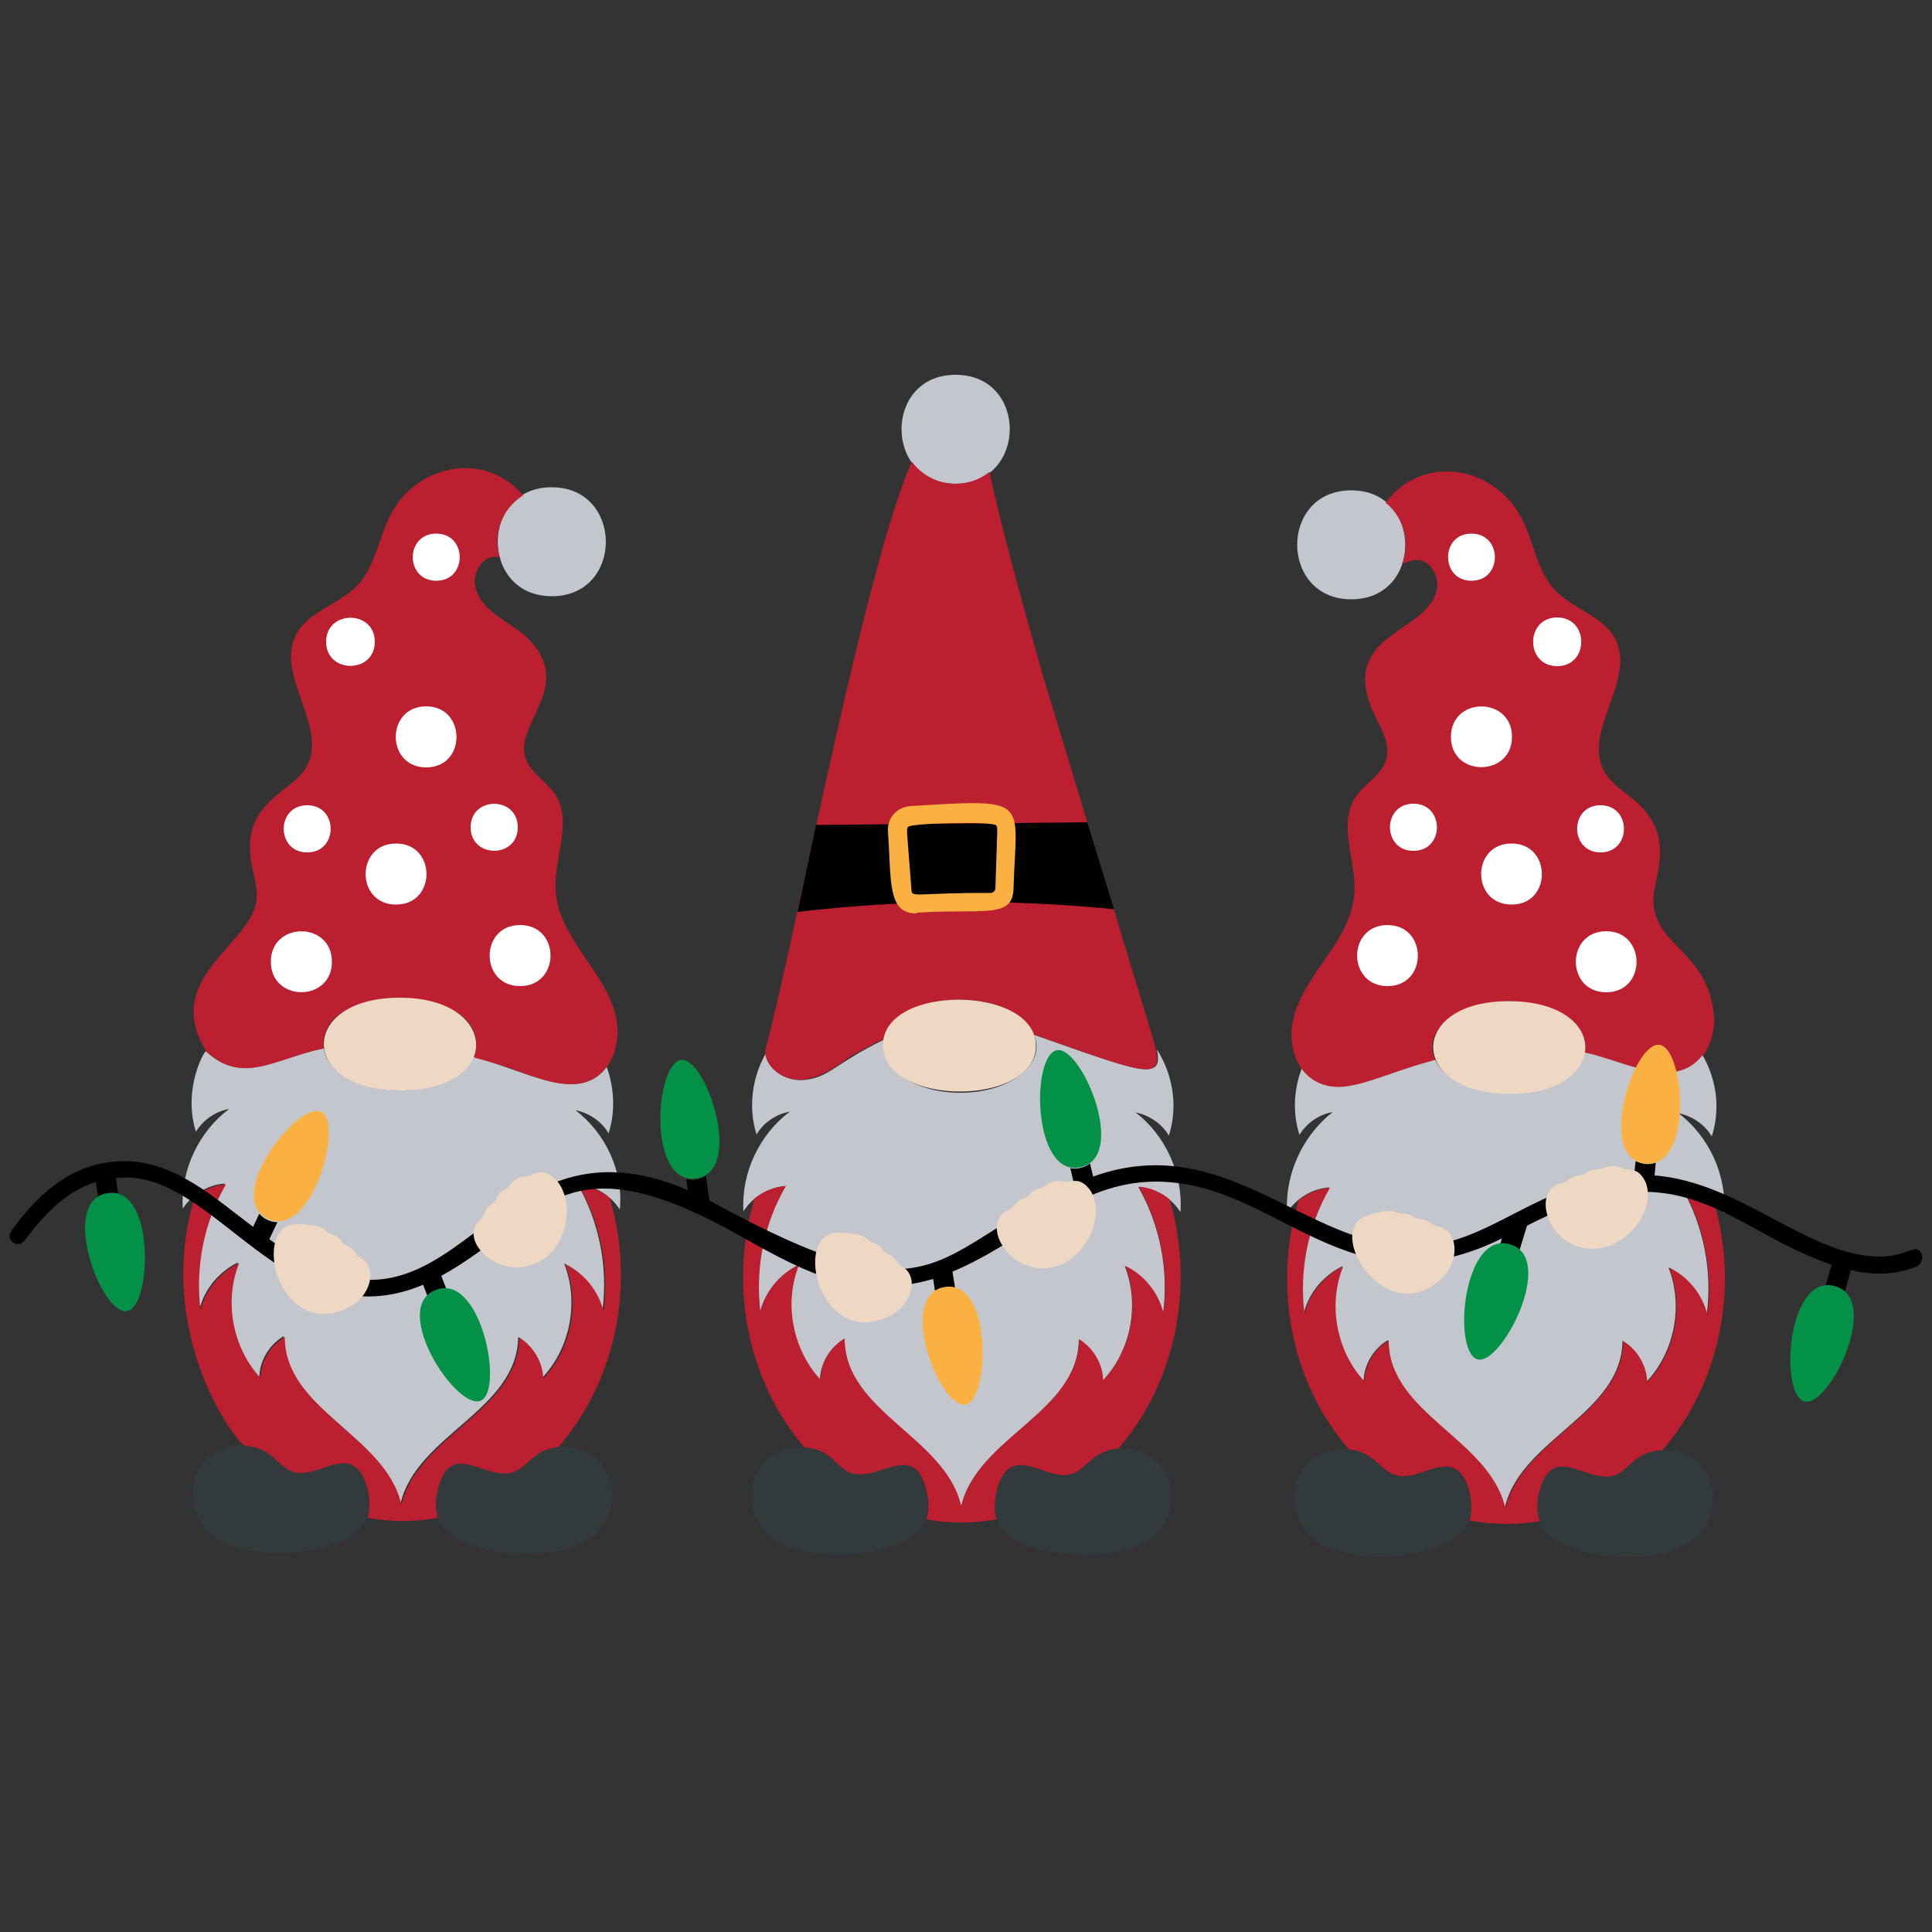
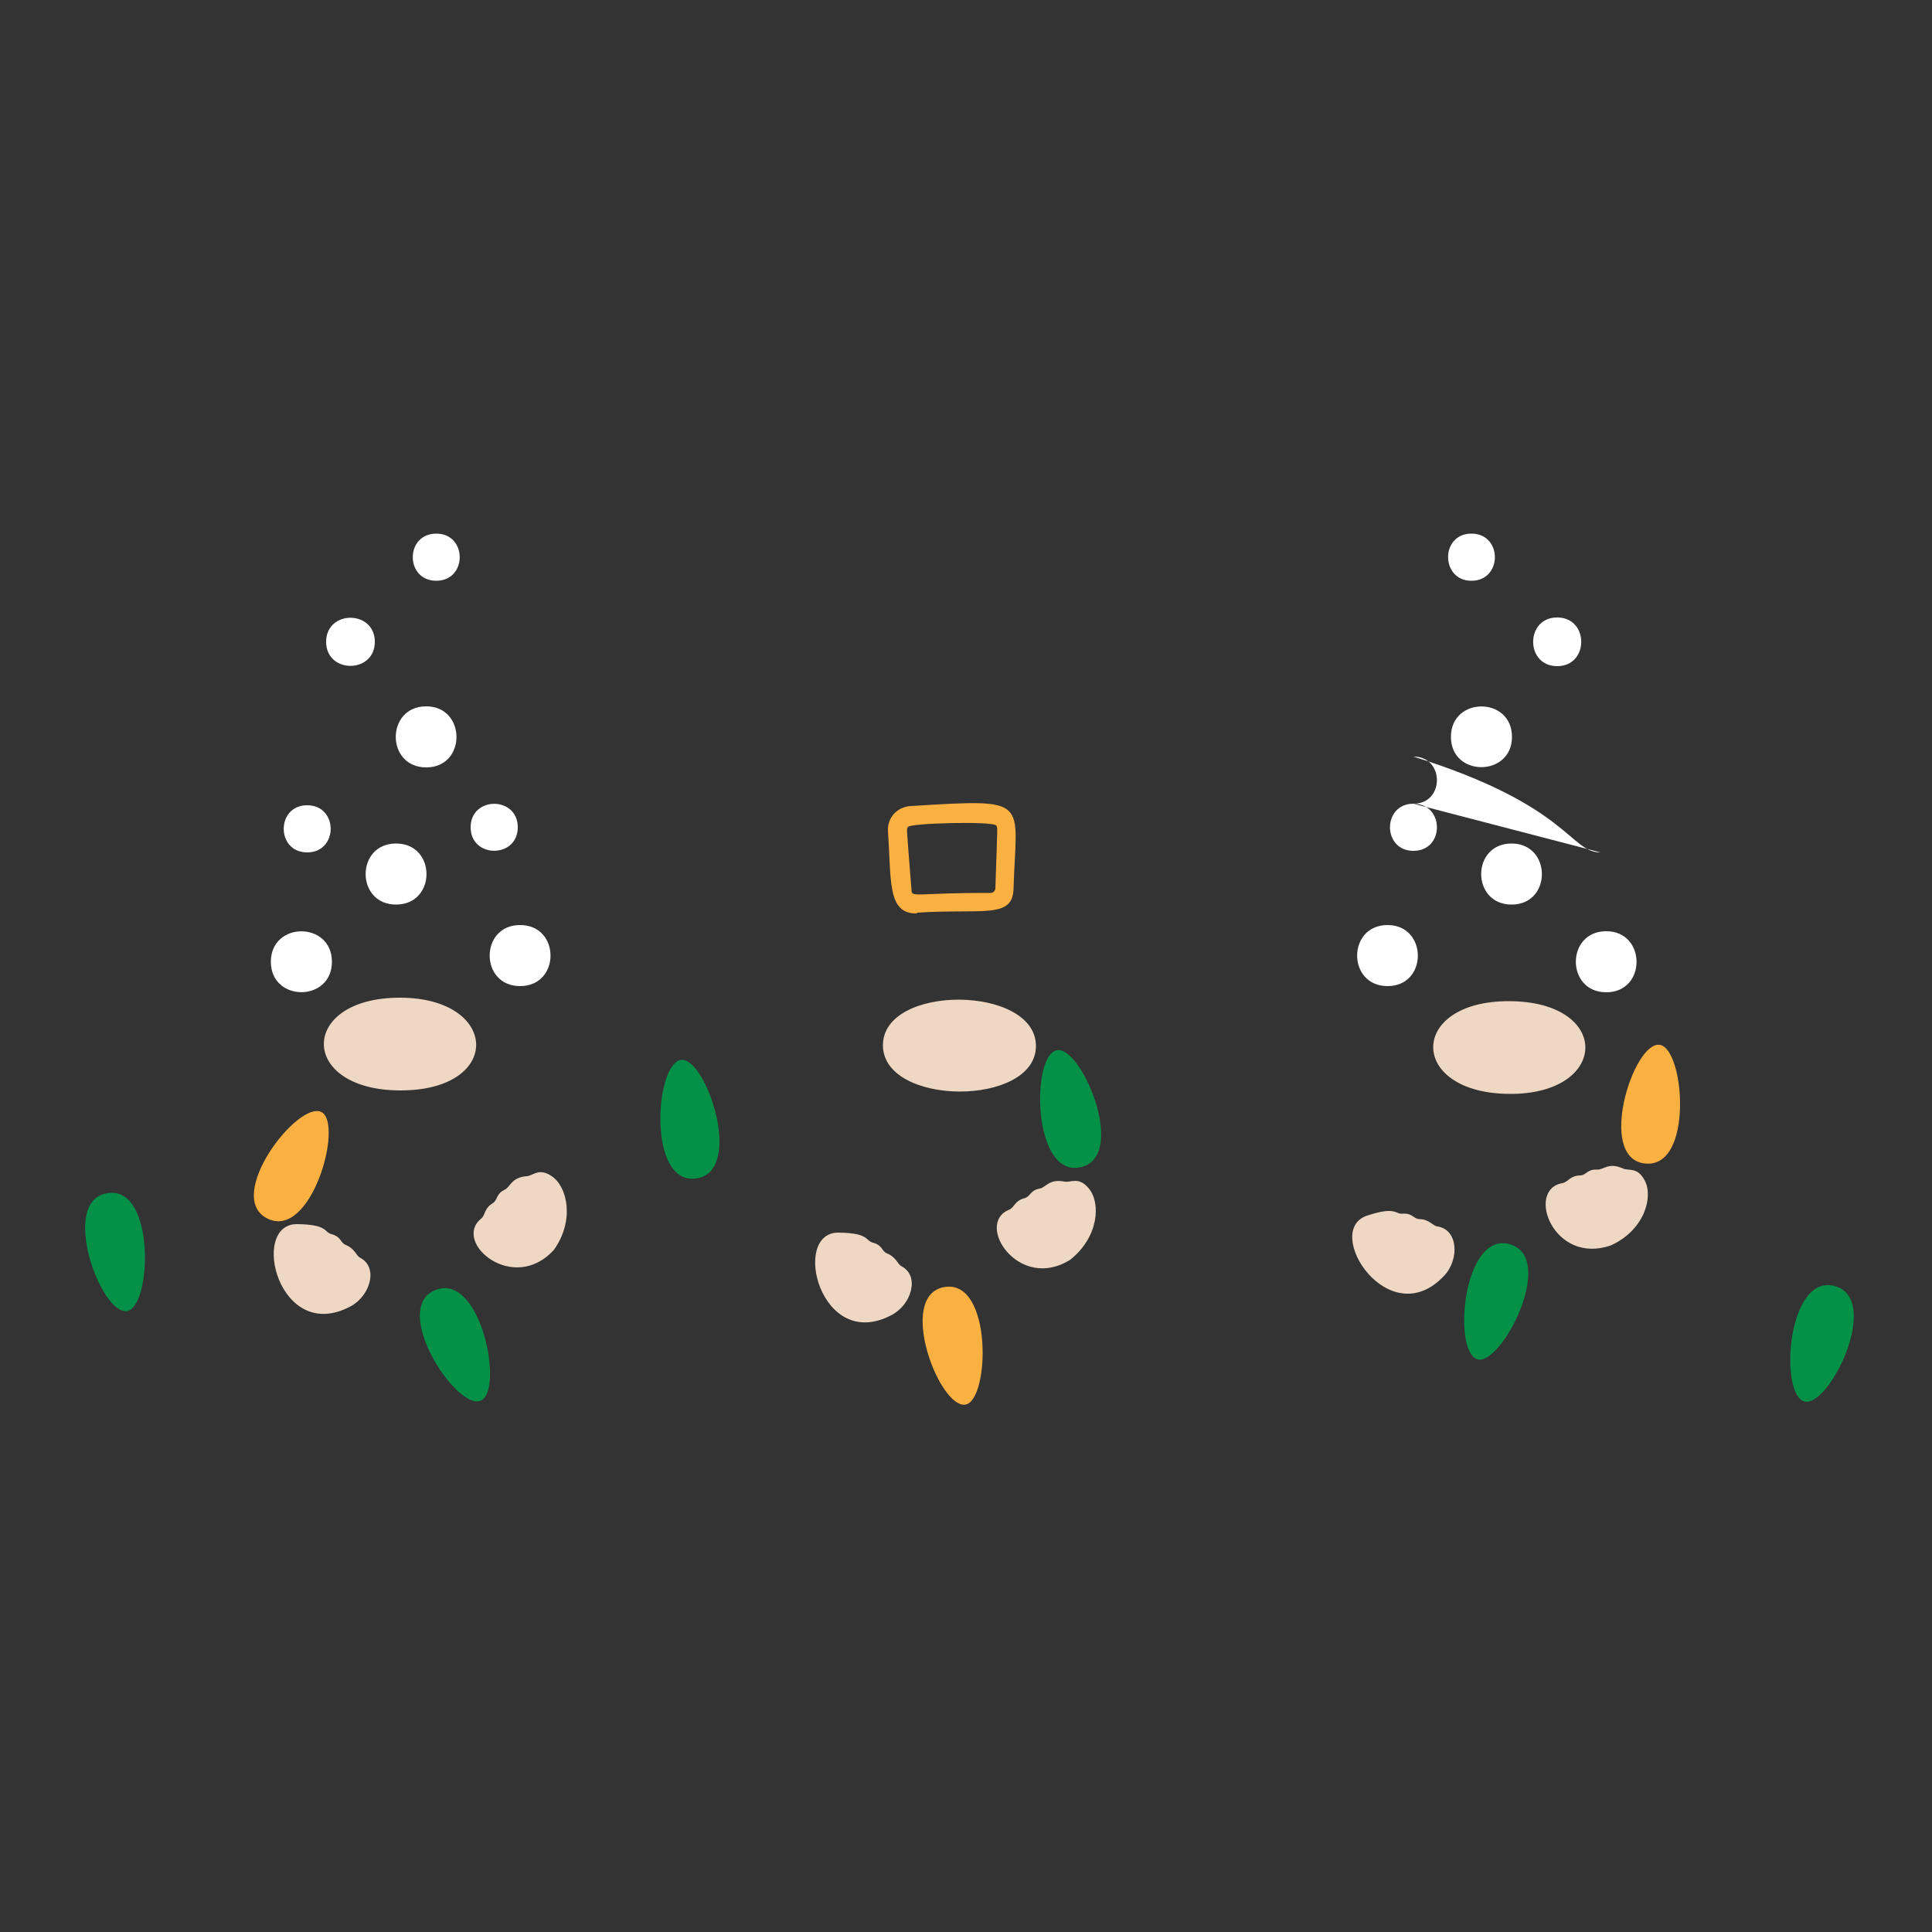
<svg xmlns="http://www.w3.org/2000/svg" version="1.1" id="Layer_1" x="0px" y="0px" viewBox="0 0 500 500" style="enable-background:new 0 0 500 500;" xml:space="preserve">
  <rect x="0" y="0" width="500" height="500" fill="#333333" stroke="none" />
  <style type="text/css">
	.st0{fill:#C3C7CD;}
	.st1{fill:#333A3B;}
	.st2{fill:#BC2030;}
	.st3{fill:#FFFFFF;}
	.st4{fill:#010101;}
	.st5{fill:#FBB042;}
	.st6{fill:#029147;}
	.st7{fill:#EED7C3;}
</style>
-   <path class="st0" d="M305.5,313.7c-2.3-3.7-6.5-6.2-10.9-6.5c5.6,9.8,7.9,21.5,6.4,32.7c-1.3-5.3-5-9.9-9.9-12.2  c3.9,9.9,1.6,21.9-5.7,29.6c-0.1-4.3-2.6-8.4-6.2-10.6c-0.2,18.9-26.1,25.3-30.4,42.9c-0.1,0.2-0.1,0.1-0.2,0  c-4.2-17.6-30.1-24.2-30.1-43.1c-3.7,2.2-6.2,6.3-6.3,10.6c-7.2-7.8-9.5-19.8-5.5-29.7c-4.9,2.3-8.7,6.9-10,12.2  c-1.4-11.2,0.9-22.9,6.6-32.6c-4.4,0.3-8.6,2.8-10.9,6.5c-0.6-9.9,4.1-19.9,12-25.8c-3.5,0.6-6.8,2.8-8.6,5.9  c-2.2-6.9-1.2-14.7,2.4-21c0.3,4.3,5.3,7.3,9.8,6.9c6.7-0.6,7.7-4.1,20.9-10.5c-1.8,7.5,7.9,13.8,19.5,13.8  c12.8,0.1,22.5-7.3,19.2-15c28.1,9.9,33.5,12.1,31.8,3.8c4.2,6.5,5.5,14.9,3.1,22.3c-1.8-3.1-5.1-5.3-8.6-6  C301.6,293.8,306.2,303.8,305.5,313.7z M148.9,287.3c3.5,0.7,6.8,2.9,8.6,6c1.8-5.6,1.5-11.7-0.5-17.2c-7.1,9.5-19.5,1.5-34.5-2.6  c-6,12.7-36.6,10.9-38.7-2.2c-13,2.7-21,9.5-30.5,0.8c-0.3-0.4-6.1,9.6-2.6,20.8c1.9-3.1,5.1-5.3,8.6-5.9  c-7.9,5.9-12.6,15.9-12,25.8c2.4-3.7,6.5-6.2,10.9-6.5c-5.7,9.8-8.1,21.4-6.6,32.6c1.3-5.3,5.1-9.8,10-12.2  c-3.9,9.9-1.7,21.9,5.5,29.7c0.1-4.3,2.6-8.4,6.3-10.6c0,18.8,26,25.5,30.1,43.1c0.1,0.1,0.1,0.2,0.2,0c4.3-17.6,30.2-24,30.4-42.9  c3.7,2.2,6.1,6.3,6.2,10.6c7.3-7.7,9.6-19.7,5.7-29.6c4.9,2.3,8.6,7,9.9,12.2c1.5-11.2-0.8-22.9-6.4-32.7c4.4,0.3,8.5,2.8,10.9,6.5  C161.4,303.3,156.8,293.3,148.9,287.3z M333.1,313.8c2.4-3.7,6.5-6.2,10.9-6.5c-5.7,9.8-8.1,21.4-6.6,32.6c1.3-5.3,5.1-9.8,10-12.2  c-3.9,9.9-1.7,21.9,5.5,29.7c0.1-4.3,2.6-8.4,6.3-10.6c0,18.9,26,25.5,30.1,43.1c0.1,0.2,0.1,0.1,0.2,0c4.3-17.6,30.2-24,30.4-42.9  c3.7,2.2,6.1,6.3,6.2,10.6c7.3-7.7,9.6-19.7,5.7-29.6c4.9,2.3,8.6,7,9.9,12.2c1.5-11.2-0.8-22.9-6.4-32.7c4.4,0.3,8.5,2.8,10.9,6.5  c0.7-9.9-3.9-19.9-11.8-25.9c3.5,0.7,6.8,2.9,8.6,6c3.8-11.9-2.5-21.1-2.5-21.2c-7.3,9.4-19.9,1.6-30.4-0.7  c-2.2,13.1-32.8,14.7-38.7,2c-15,3.9-27.5,11.9-34.5,2.3c-2.1,5.5-2.4,11.6-0.6,17.2c1.9-3.1,5.1-5.3,8.6-5.9  C337.1,293.9,332.5,303.9,333.1,313.8z M247.3,97c-18.7,0-18.6,28.2,0,28.2C265.9,125.2,266.1,97,247.3,97z M349.7,126.9  c-18.7,0-18.6,28.2,0,28.2C368.4,155.1,368.3,126.9,349.7,126.9z M142.8,126.1c-18.7,0-18.6,28.2,0,28.2  C161.5,154.3,161.4,126.1,142.8,126.1z" />
-   <path class="st1" d="M283.4,376.9c5.4-3.9,13.8-2.2,17.6,3.3s2.2,13.8-3,17.8c-9.6,7.4-34.3,5-39.3-3.3c-2.9-4.7-0.3-13.5,3.2-15.2  c3.3-1.5,7.4,1.1,11.2,1.9C278.5,382.6,280.3,379.1,283.4,376.9z M128.4,381c-3.7-0.8-7.9-3.4-11.2-1.9c-3.6,1.6-6.1,10.4-3.2,15.2  c5,8.3,29.7,10.8,39.3,3.3c5.3-4.1,6.7-12.3,3-17.8s-12.1-7.2-17.6-3.3C135.7,378.6,133.9,382.1,128.4,381z M354.6,377.2  c-5.4-3.9-13.8-2.3-17.6,3.2c-3.7,5.5-2.3,13.8,2.9,17.9c9.6,7.5,34.3,5.2,39.3-3.1c2.9-4.7,0.4-13.5-3.1-15.2  c-3.3-1.5-7.5,1.1-11.2,1.8C359.4,382.9,357.7,379.4,354.6,377.2z M69.6,376.2c-5.4-3.9-13.8-2.3-17.6,3.2  c-3.7,5.5-2.3,13.8,2.9,17.9c9.6,7.5,34.3,5.2,39.3-3.1c2.9-4.7,0.4-13.5-3.1-15.2c-3.3-1.5-7.5,1.1-11.2,1.8  C74.4,381.9,72.6,378.4,69.6,376.2z M214.2,376.7c-5.4-3.9-13.8-2.3-17.6,3.2c-3.7,5.5-2.3,13.8,2.9,17.9c9.6,7.5,34.3,5.2,39.3-3.1  c2.9-4.7,0.4-13.5-3.1-15.2c-3.3-1.5-7.5,1.1-11.2,1.8C219,382.4,217.3,378.9,214.2,376.7z M413.4,381.9c-3.7-0.8-7.9-3.4-11.2-1.9  c-3.6,1.6-6.1,10.4-3.2,15.2c5,8.3,29.7,10.8,39.3,3.3c5.3-4.1,6.7-12.3,3-17.8s-12.1-7.2-17.6-3.3  C420.7,379.6,418.9,383.1,413.4,381.9z" />
-   <path class="st2" d="M297.4,265.5c4.8,15.4,3.1,13.8-29.9,2.2c-5.4-12.7-35.7-11.7-38.8,1.2c0,0.1-2.5,1.1-8.1,4.2  c-1.6,0.9-7,5.7-12.8,6.3c-5.7,0.5-10.7-4.3-9.6-8.2c6.6-23.8,25.9-125.9,37.8-151.7c4.8,6.4,13.8,7.6,20.1,2.6  c3.3,16.6,13.9,53,13.9,53.1L297.4,265.5z M443.5,262.2c-1.9-16-14.7-17.2-15.6-28.3c-0.5-6.3,6-15.9-3.5-25.5c-3-3-7.1-5-9.2-8.7  c-5.8-10.3,8.2-23.6,2.9-34.2c-3.1-6.1-11-7.8-15.7-12.8c-4.8-5.1-5.5-12.9-8.9-19.1c-7.2-13.1-25.4-16.2-34.9-3.5  c4.7,3.8,6.4,10.1,4.3,15.8c1.2-0.4,2.3-0.9,3.5-1c3.5-0.2,6,3.8,5.5,7.3c-1.7,11.2-23.2,11.3-17.7,29c1.6,5.3,6.1,10.2,4.5,15.5  c-1.2,4-5.6,6.1-7.9,9.6c-4.7,7.1,0.3,16.5-0.3,25c-0.9,12.3-13,20.6-15.8,32.4c-1.4,5.9,0.3,13,5.6,16c7.6,4.4,15.7-1.3,31.1-5.4  c-3.6-7.8,6.1-15.2,19.1-15.2c10.8,0,20.9,5.7,19.7,13.3c10.5,2.2,23.1,10,30.4,0.7l0.1,0.3C442.9,269.8,444,266.2,443.5,262.2z   M157.8,310c-2.3-1.9-5.1-3.1-8-3.3c5.6,9.8,7.9,21.5,6.4,32.7c-1.3-5.3-5-9.9-9.9-12.2c3.9,9.9,1.6,21.9-5.7,29.6  c-0.1-4.3-2.6-8.4-6.2-10.6c-0.2,18.8-26.1,25.3-30.4,42.9c-0.1,0.2-0.1,0.1-0.2,0c-4.2-17.6-30.1-24.2-30.1-43.1  c-3.7,2.2-6.2,6.3-6.3,10.6c-7.2-7.8-9.5-19.8-5.5-29.7c-4.9,2.3-8.7,6.9-10,12.2c-1.4-11.2,0.9-22.9,6.6-32.6  c-2.9,0.2-5.8,1.4-8.1,3.2c-10.8,35.7,11.2,64.4,13.1,64.5c5.7,0.3,7.5,3.6,10.4,5.7c5.2,3.8,11.3-2.1,16.2-1.1  c4.7,0.9,6.5,9.7,5,14c6,1.1,12.2,1.1,18.2,0c-0.9-2.6-0.5-5.7,0.3-8.4c3.8-12.7,13.7,0.9,21-4.3c2.8-2,4.6-5.1,9.9-5.6  C159.6,357.1,164.4,332.2,157.8,310z M302.7,310.4c-2.3-1.9-5.1-3.1-8-3.3c5.6,9.8,7.9,21.5,6.4,32.7c-1.3-5.3-5-9.9-9.9-12.2  c3.9,9.9,1.6,21.9-5.7,29.6c-0.1-4.3-2.6-8.4-6.2-10.6c-0.2,18.8-26.1,25.3-30.4,42.9c-0.1,0.2-0.1,0.1-0.2,0  c-4.2-17.6-30.1-24.2-30.1-43.1c-3.7,2.2-6.2,6.3-6.3,10.6c-7.2-7.8-9.5-19.8-5.5-29.7c-4.9,2.3-8.7,6.9-10,12.2  c-1.4-11.2,0.9-22.9,6.6-32.6c-2.9,0.2-5.8,1.4-8.1,3.2c-6.7,22-2.1,47,12.9,64.5c5.7,0.3,7.5,3.6,10.3,5.7  c7.4,5.5,18.5-9.6,21.5,6.6c0.8,4.4-0.4,6.3-0.3,6.3c5.8,1.1,12,1.1,18.2,0c-1.3-3.9,0.2-11.8,4-13.6c3.3-1.5,7.5,1.1,11.2,1.9  c7.9,1.7,7.7-6,16.3-6.6C304.5,357.5,309.2,332.6,302.7,310.4z M399.5,382.9c4.4-8.7,13.4,2.9,20.1-2c2.7-2,4.8-5.4,10.6-5.6  c15.1-17.3,19.9-42.3,13.3-64.4c-2.3-1.9-5.1-3.1-8-3.3c5.6,9.8,7.9,21.5,6.4,32.7c-1.3-5.3-5-9.9-9.9-12.2  c3.9,9.9,1.6,21.9-5.7,29.6c-0.1-4.3-2.6-8.4-6.2-10.6c-0.2,18.8-26.1,25.3-30.4,42.9c-0.1,0.1-0.1,0.2-0.2,0  c-4.2-17.6-30.1-24.2-30.1-43.1c-3.7,2.2-6.2,6.3-6.3,10.6c-7.2-7.8-9.5-19.8-5.5-29.7c-4.9,2.3-8.7,6.9-10,12.2  c-1.4-11.2,0.9-22.9,6.6-32.6c-2.9,0.2-5.8,1.4-8.1,3.2c-6.7,22.1-2.1,47.1,13,64.5c8.4,0.8,8.2,8.2,16.1,6.7  c3.7-0.7,7.9-3.3,11.2-1.8c3.7,1.7,5.2,9.6,3.9,13.5c6,1.1,12.2,1.2,18.2,0.2C397.1,390.2,398.2,385.5,399.5,382.9z M143.8,230.6  c-0.6-8.5,4.5-17.8-0.1-25c-2.3-3.5-6.6-5.7-7.8-9.7c-2.6-8.6,12.4-18.1,1.3-30.1c-4.5-4.8-13.2-7.3-14.3-14.5  c-0.5-3.4,2.1-7.5,5.5-7.2c0.3,0,0.6,0.1,0.9,0.1c-1.8-5.9,0.5-12.5,6.1-16c-10-11.7-27.2-7.9-34,4.4c-3.4,6.2-4.1,13.9-9,19  c-4.7,4.9-12.7,6.6-15.8,12.7c-5.4,10.5,8.5,24,2.7,34.2c-3.7,6.6-16,8.7-14.5,23.2c0.4,3.7,1.9,7.3,1.6,11  c-1,11.8-24.8,20.2-13,39.4c7.9,7.3,14.6,3.9,25,0.6c6.5-2,5.3-0.6,5.3-2.6c0-15.8,39.6-15.7,39.6,0.2c0,5.5-4.9,1.2,11.9,7.3  c6,2.2,12.9,4.6,18.5,1.5c5.3-3,7-10.1,5.7-16C156.7,251.3,144.6,242.9,143.8,230.6z" />
-   <path class="st3" d="M85.9,248.9c0,10.5-15.8,10.5-15.8,0C70.1,238.4,85.9,238.4,85.9,248.9z M134.6,239.4c-10.5,0-10.5,15.8,0,15.8  C145.1,255.2,145.1,239.4,134.6,239.4z M102.5,218.3c-10.5,0-10.5,15.8,0,15.8C113,234.1,113,218.3,102.5,218.3z M110.3,182.8  c-10.5,0-10.5,15.8,0,15.8C120.8,198.6,120.7,182.8,110.3,182.8z M97,166.1c0-8.3-12.6-8.3-12.6,0C84.4,174.4,97,174.4,97,166.1z   M112.9,138.1c-8.1,0-8.1,12.2,0,12.2C121,150.3,121,138.1,112.9,138.1z M134,214.1c0-8.1-12.2-8.1-12.2,0  C121.8,222.2,134,222.2,134,214.1z M79.5,220.6c8.1,0,8.1-12.2,0-12.2C71.4,208.4,71.4,220.6,79.5,220.6z M415.7,241  c-10.5,0-10.5,15.8,0,15.8C426.2,256.8,426.1,241,415.7,241z M359.1,239.4c-10.5,0-10.5,15.8,0,15.8  C369.6,255.2,369.5,239.4,359.1,239.4z M391.2,218.3c-10.5,0-10.5,15.8,0,15.8C401.7,234.1,401.6,218.3,391.2,218.3z M391.3,190.7  c0-10.5-15.8-10.5-15.8,0C375.5,201.2,391.3,201.1,391.3,190.7z M403,159.8c-8.3,0-8.3,12.6,0,12.6  C411.3,172.4,411.3,159.8,403,159.8z M380.8,150.3c8.1,0,8.1-12.2,0-12.2C372.7,138.1,372.8,150.3,380.8,150.3z M365.8,208  c-8.1,0-8.1,12.2,0,12.2C373.9,220.2,373.9,208,365.8,208z M414.2,220.6c8.1,0,8.1-12.2,0-12.2C406.1,208.4,406.2,220.6,414.2,220.6  z" />
-   <path class="st4" d="M281.4,212.8l6.9,22.5c-27.5-2.7-54.5-2.5-81.9,0.7l4.8-22.5L281.4,212.8z M497.2,324.3  c-1.6-2.7-3.4,0.9-10.7,0.9c-18.5,0-35.8-19.2-58.3-21l0.3-3.3c-2.1,0.7-3.6,0.3-5.2-0.4l-0.4,3.7c-24.3,0.8-37.4,18.4-57,18.4  c-27.9,0-49-30.4-83-18.1l-0.8-3.4c-1.3,1.1-3.7,1.6-5.1,1.2l1,4.3c-37.7,17.5-34.6,36.9-94.4,4.1l-0.9-6.4  c-1.7,1.1-3.5,1.3-5.1,0.8l0.4,2.9c-53.7-23.1-58.8,49.3-108.3,12.7l2.1-4.4c-1.9,0-3.6-0.9-4.7-2.2l-1.6,3.4  c-9.4-7-20.1-17-33.2-17c-14,0-23.1,9.3-29.4,18.1c-1.6,2.3,1.7,4.7,3.4,2.5c4.6-6.1,10.4-12.7,18.5-15.2l0.6,4  c1.6-0.9,3.5-1.2,5.2-0.6l-0.6-4.4c25.5-3.2,43.7,42.6,79.5,27.6l1.2,3.1c1.3-1.3,3.5-2,4.9-1.8l-1.4-3.6  c26.7-14.8,30.9-36.7,77.8-10.1c17.2,9.7,30.1,16.4,49.5,10.9l0.5,3.3c1.5-1,3.4-1.2,5.2-0.8l-0.7-4.4c18.7-7.8,32.3-23.3,52.6-23.3  c32,0,49.3,34.6,89.6,14.7l-0.5,1.6c1.6-0.2,3.6,0.4,5,1.6l2-6.5c40.4-20.9,51.8,1,78.8,10.1l-1.6,5.7c2.1-0.3,3.9,0.4,5,1.4  l1.6-5.7c5.8,1.4,11.8,1.3,17.4-1.1C497.4,326.7,497.8,325.3,497.2,324.3z" />
+   <path class="st3" d="M85.9,248.9c0,10.5-15.8,10.5-15.8,0C70.1,238.4,85.9,238.4,85.9,248.9z M134.6,239.4c-10.5,0-10.5,15.8,0,15.8  C145.1,255.2,145.1,239.4,134.6,239.4z M102.5,218.3c-10.5,0-10.5,15.8,0,15.8C113,234.1,113,218.3,102.5,218.3z M110.3,182.8  c-10.5,0-10.5,15.8,0,15.8C120.8,198.6,120.7,182.8,110.3,182.8z M97,166.1c0-8.3-12.6-8.3-12.6,0C84.4,174.4,97,174.4,97,166.1z   M112.9,138.1c-8.1,0-8.1,12.2,0,12.2C121,150.3,121,138.1,112.9,138.1z M134,214.1c0-8.1-12.2-8.1-12.2,0  C121.8,222.2,134,222.2,134,214.1z M79.5,220.6c8.1,0,8.1-12.2,0-12.2C71.4,208.4,71.4,220.6,79.5,220.6z M415.7,241  c-10.5,0-10.5,15.8,0,15.8C426.2,256.8,426.1,241,415.7,241z M359.1,239.4c-10.5,0-10.5,15.8,0,15.8  C369.6,255.2,369.5,239.4,359.1,239.4z M391.2,218.3c-10.5,0-10.5,15.8,0,15.8C401.7,234.1,401.6,218.3,391.2,218.3z M391.3,190.7  c0-10.5-15.8-10.5-15.8,0C375.5,201.2,391.3,201.1,391.3,190.7z M403,159.8c-8.3,0-8.3,12.6,0,12.6  C411.3,172.4,411.3,159.8,403,159.8z M380.8,150.3c8.1,0,8.1-12.2,0-12.2C372.7,138.1,372.8,150.3,380.8,150.3z M365.8,208  c-8.1,0-8.1,12.2,0,12.2C373.9,220.2,373.9,208,365.8,208z c8.1,0,8.1-12.2,0-12.2C406.1,208.4,406.2,220.6,414.2,220.6  z" />
  <path class="st5" d="M237.1,236.4c-7.5,0-6.4-8.5-7.3-21.3c-0.2-3.5,2.4-6.3,5.9-6.5c31.4-1.9,27.3-1.9,26.6,21.4  c-0.2,7.9-8.1,5.1-25,6.2C237.4,236.4,237.2,236.4,237.1,236.4z M235,214c-0.4,0.9-0.5-1.5,0.9,16.4c0,2,1.7,0.6,20.4,0.7  c0.7,0,1.2-0.5,1.3-1.1c0.6-18,0.6-15.5,0.2-16.4C256.7,212.5,235.7,213,235,214z M244.3,333.1c-12.3,2.3-1.2,31.6,5.6,30.4  C256.2,362.3,256.9,330.8,244.3,333.1z M83.2,287.8c-6.1-3.1-25.2,21.8-14.1,27.5C80.5,321.2,89,290.8,83.2,287.8z M429.5,270.4  c-6.8-0.9-16.3,29.2-3.9,30.7C438.4,302.7,436,271.2,429.5,270.4z" />
  <path class="st6" d="M124.4,362.5c-6.3,2.6-23.4-23.8-11.8-28.6C124.5,329,130.5,360,124.4,362.5z M27.7,308.8  c-12.4,2.1-1.6,31.6,5.2,30.5C39.3,338.2,40.3,306.6,27.7,308.8z M390.7,322c-12.1-3.4-14.9,27.9-8.3,29.8  C388.6,353.5,403,325.4,390.7,322z M474.7,332.8c-12.2-3.1-14.3,28.2-7.7,29.9C473.4,364.4,487.2,336,474.7,332.8z M176.3,274.3  c-6.8,0.8-8.8,32.2,3.7,30.7C192.8,303.5,182.8,273.6,176.3,274.3z M273.5,271.8c-6.7,1.3-6.3,32.8,6,30.3  C292.1,299.6,279.9,270.5,273.5,271.8z" />
  <path class="st7" d="M268.1,270.7c0,15.8-39.6,15.7-39.6-0.2C228.5,254.6,268.1,254.9,268.1,270.7z M103.5,258.2  c-26.2,0-26.3,23.9,0,24C130.3,282.3,129.3,258.2,103.5,258.2z M390.6,259.1c-26.2-0.1-26.3,23.8,0,24  C416.5,283.3,417.2,259.2,390.6,259.1z M142.8,304.4c-3.4-2.3-4.8-0.1-6.5,0c-4,0.3-4.2,2.8-5.7,3.5c-2.3,1.1-1.7,2.6-3.1,3.5  c-2.3,1.4-1.8,3-3,4c-7.5,6.1,8.4,19.7,18.9,8C148.8,315.7,146.8,307.1,142.8,304.4z M90.7,338.1c5.1-2.7,7.3-10.1,2.5-12.6  c-1.1-0.6-1.3-2.3-3.7-3.3c-1.5-0.6-1.1-2.1-3.7-2.8c-2-0.5-0.8-2.5-8.9-2.6C64.5,316.7,72.1,348,90.7,338.1z M281.8,307.6  c-2.6-3.2-4.6-1.5-6.3-1.8c-4-0.8-4.8,1.5-6.4,1.8c-2.5,0.4-2.4,2.1-4,2.5c-2.6,0.7-2.5,2.4-4,3c-8.9,3.7,2.6,21.3,15.9,12.9  C284.4,320.1,284.9,311.3,281.8,307.6z M230.8,340.3c5.1-2.7,7.3-10.1,2.5-12.6c-1.1-0.6-1.3-2.3-3.7-3.3c-1.5-0.6-1.1-2.1-3.7-2.8  c-2-0.5-0.8-2.5-8.9-2.6C204.6,318.9,212.3,350.2,230.8,340.3z M425.7,305.6c-1.9-3.7-4.1-2.5-5.7-3.2c-3.7-1.7-5,0.4-6.7,0.3  c-2.5-0.2-2.8,1.5-4.4,1.5c-2.7,0.1-3,1.7-4.6,2c-9.5,1.7-2.3,21.3,12.6,16.1C425.5,318.4,427.9,309.9,425.7,305.6z M373.8,330.1  c3.9-4.2,3.6-11.9-1.8-12.7c-1.3-0.2-2-1.8-4.6-1.9c-1.6,0-1.8-1.6-4.4-1.4c-2,0.2-1.6-2-9.2,0.5  C342.1,318.5,359.5,345.5,373.8,330.1z" />
</svg>